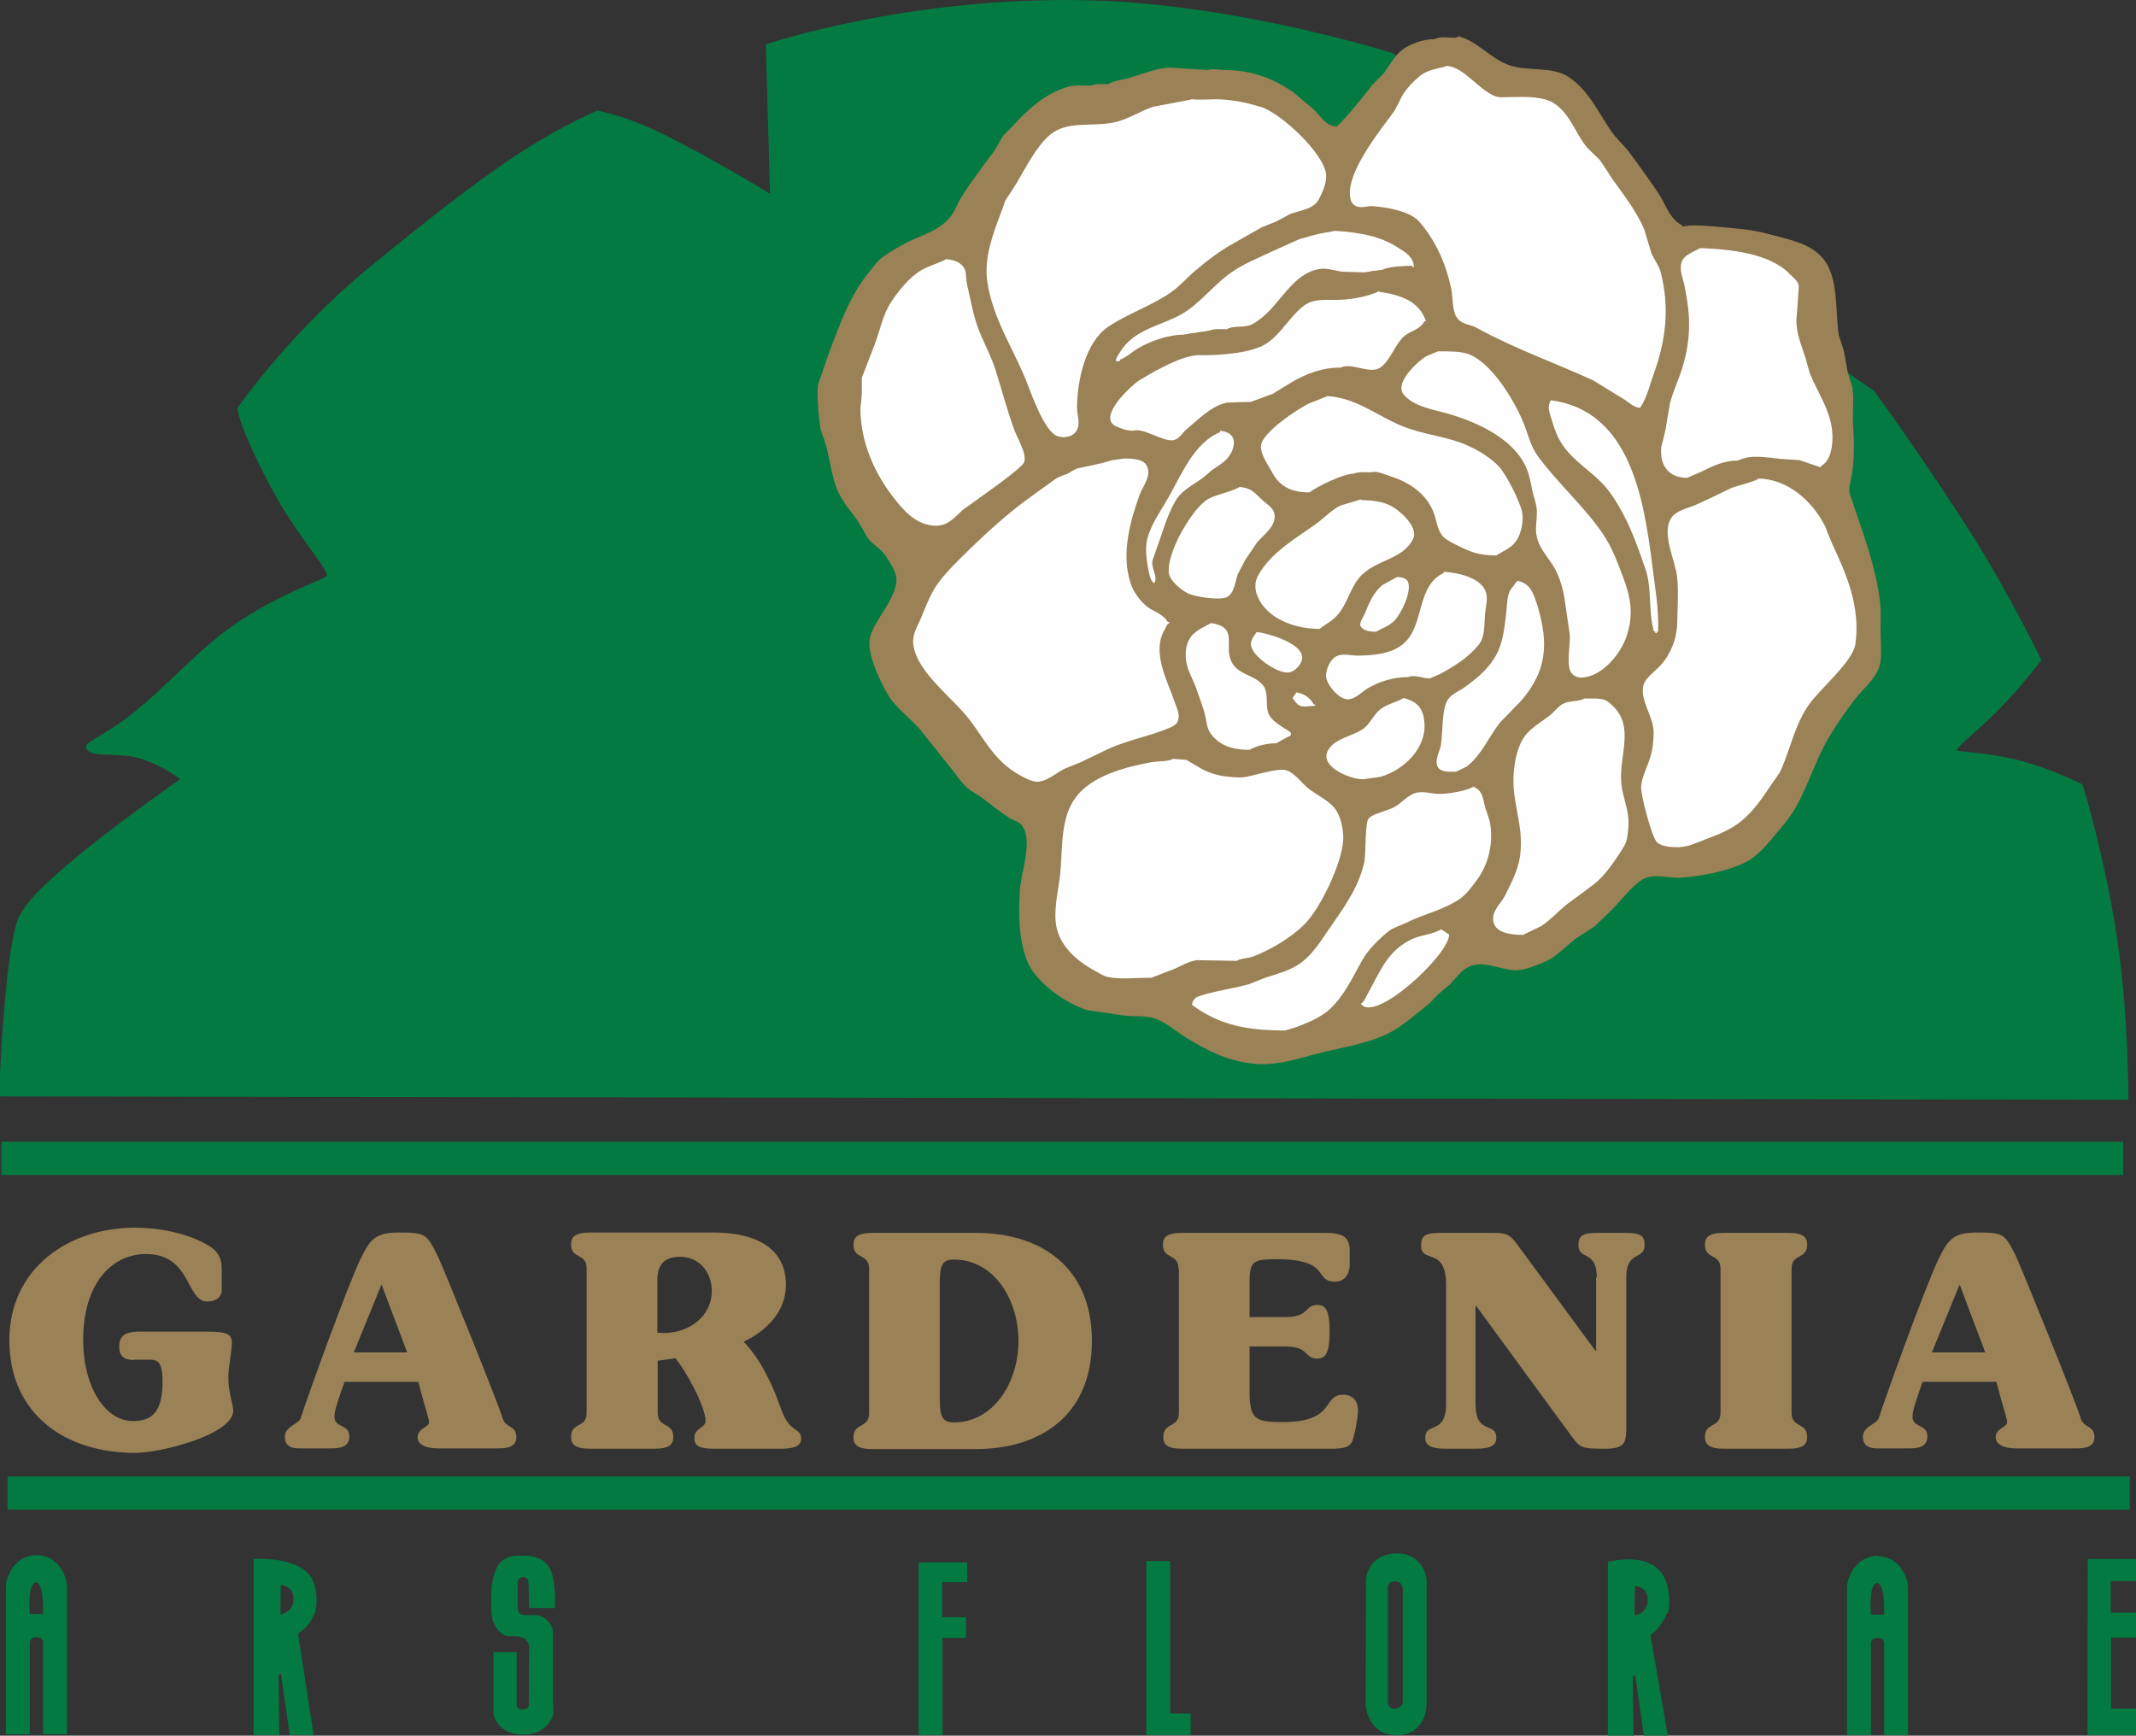
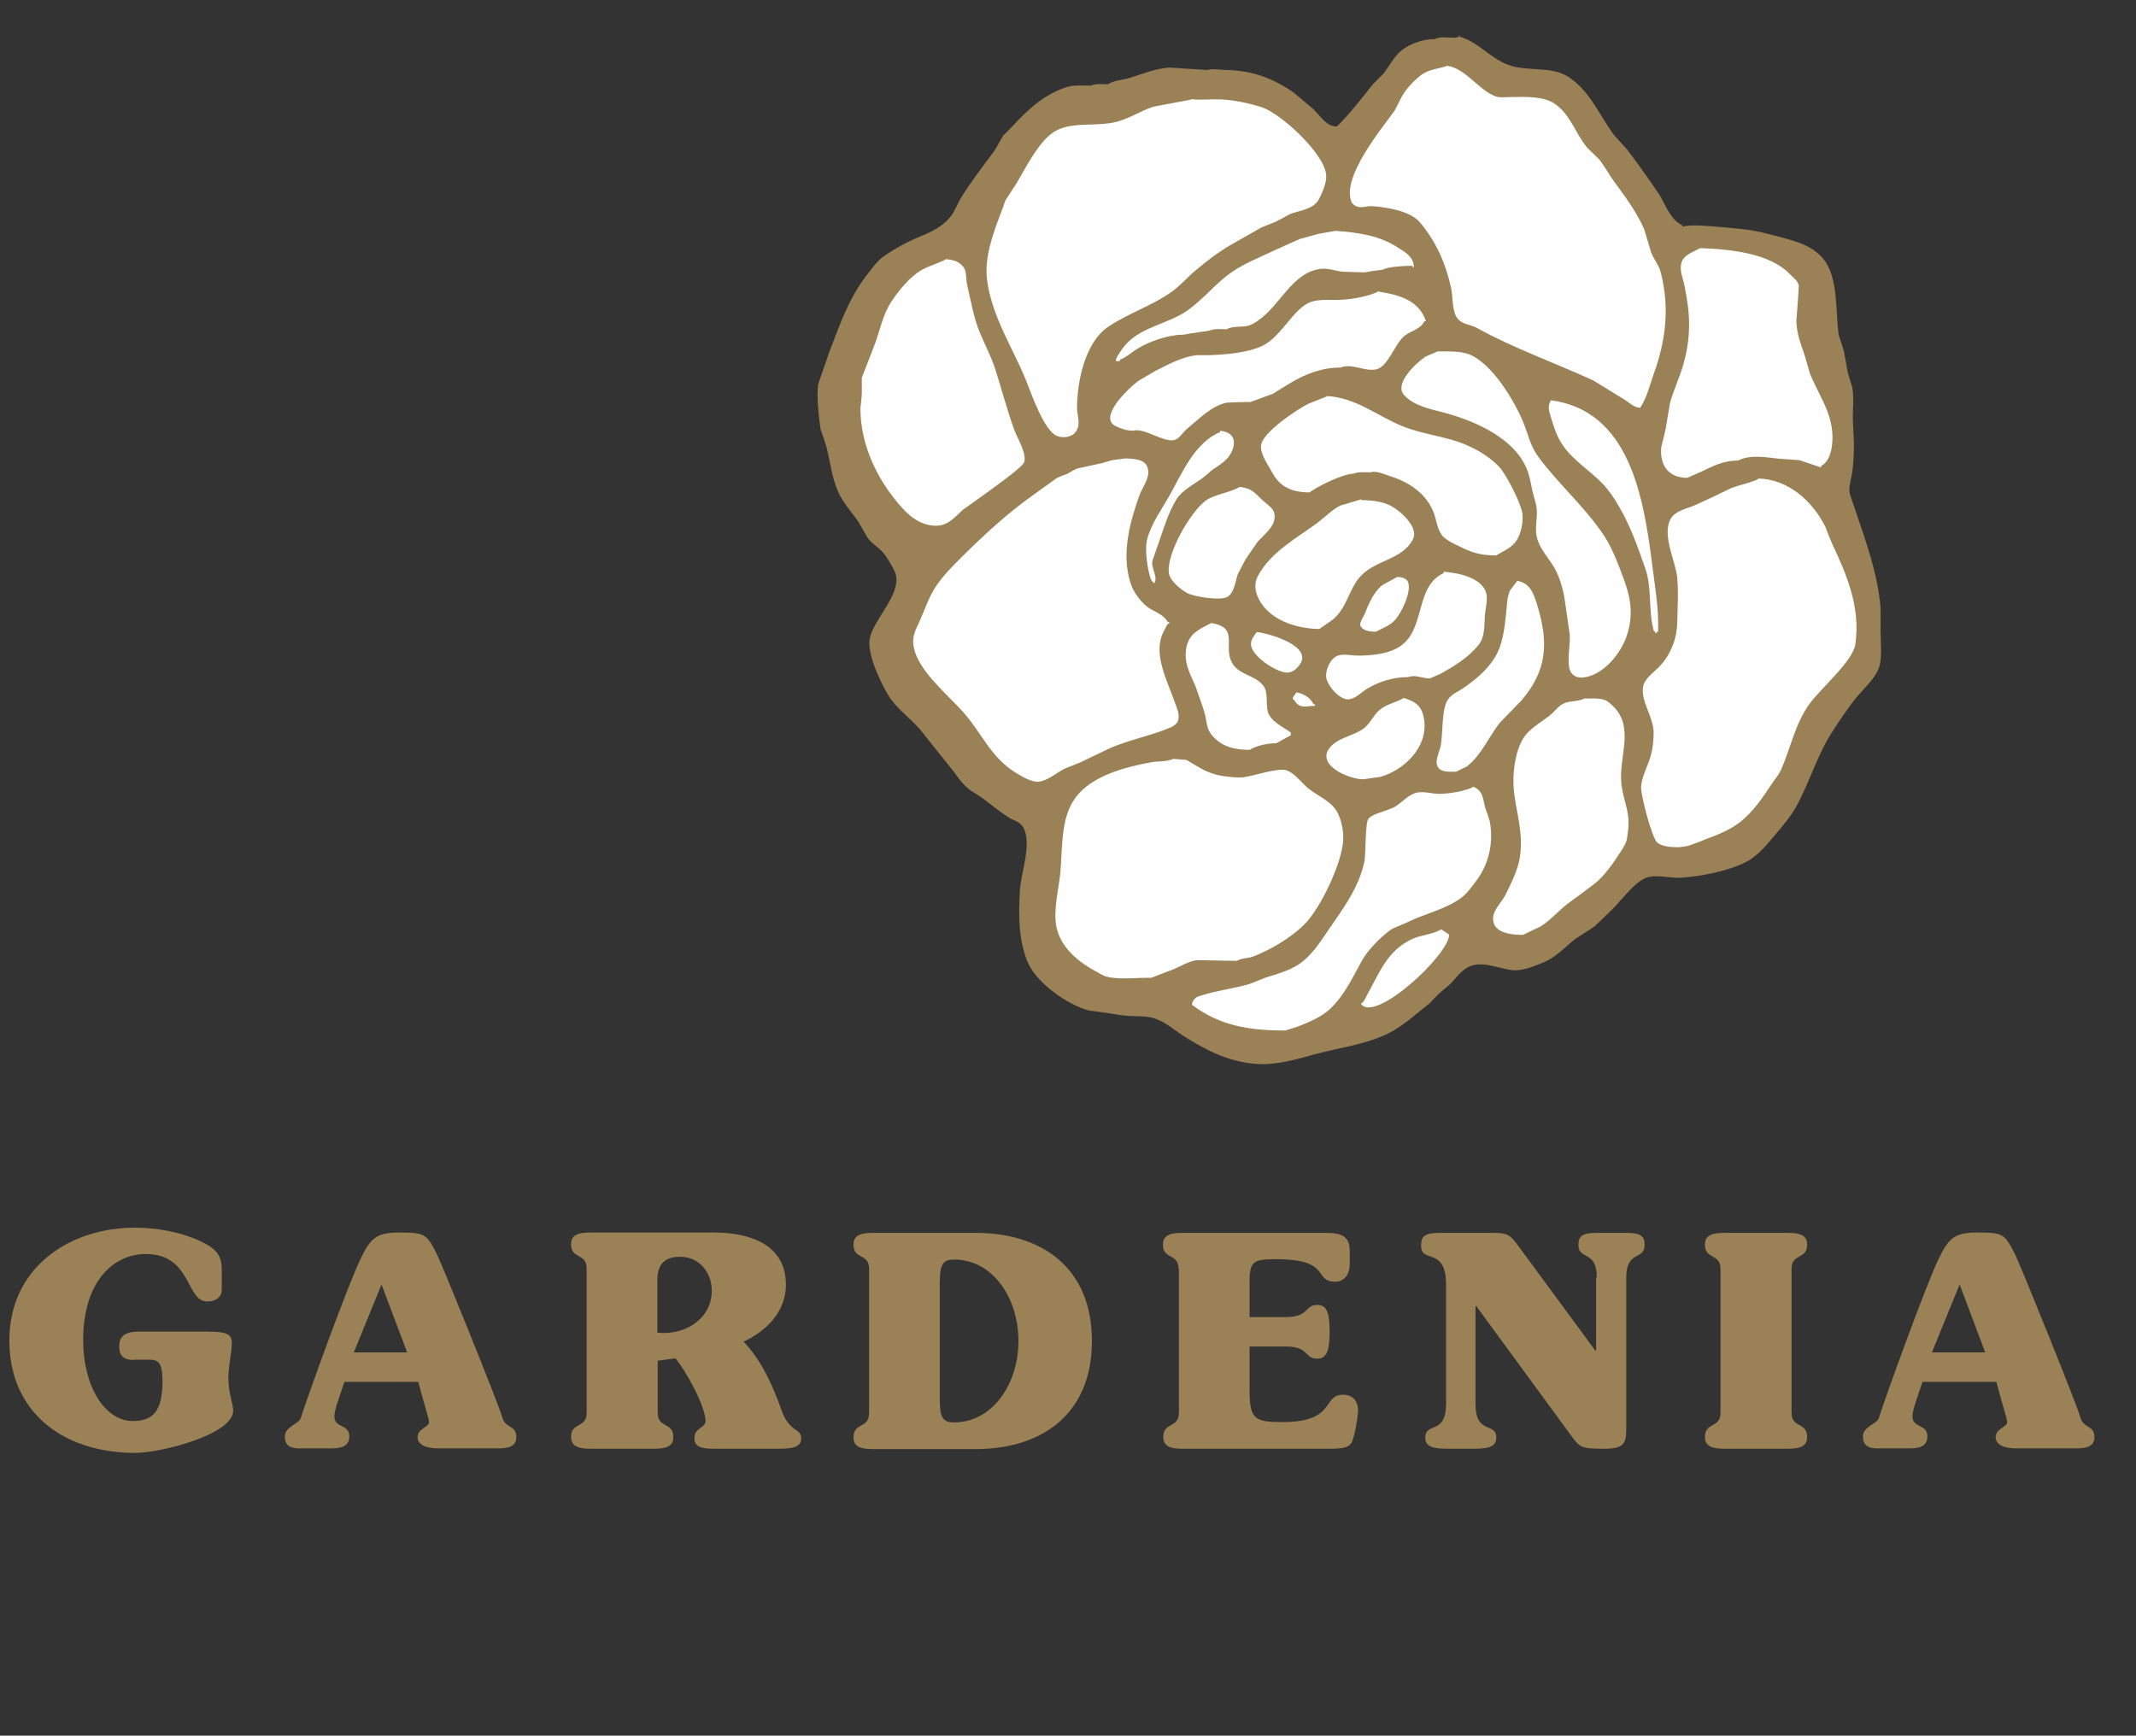
<svg xmlns="http://www.w3.org/2000/svg" xml:space="preserve" width="255.971" height="208.013" style="shape-rendering:geometricPrecision;text-rendering:geometricPrecision;image-rendering:optimizeQuality;fill-rule:evenodd;clip-rule:evenodd" viewBox="0 0 6164 5009">
  <rect x="0" y="0" width="6164" height="5009" fill="#333333" stroke="none" />
  <defs>
    <style>.fil0{fill:#037a42}.fil0,.fil1,.fil2{fill-rule:nonzero}.fil1{fill:#9b8156}.fil2{fill:#fefefe}</style>
  </defs>
  <g id="Layer_x0020_1">
    <g id="_282701400">
-       <path class="fil0" d="m0 3164 6142 10s1-238-31-455c-34-237-101-455-101-455s-86-44-177-68-174-26-185-30c-12-4 77-70 141-140 57-61 102-121 102-121s-88-183-199-360c-132-209-283-416-283-416L4018 153S3573 12 3146 1c-521-14-936 127-936 127l12 431s-179-110-321-178c-100-48-177-62-177-62s-97 40-222 121c-130 84-290 212-438 333-219 181-358 375-377 402-10 14 51 159 124 283 64 108 129 175 132 202 2 11-134 49-273 147-87 61-175 156-249 220-88 76-115 82-165 117-14 9-10 26 19 31 30 6 87 0 130 14 67 21 115 60 115 60s-200 138-333 253c-79 68-111 104-131 142-43 81-59 520-59 520z" />
      <path class="fil1" d="M387 3925c-29 0-43-11-43-39 0-27 13-43 57-43h199c53 0 69 7 69 32 0 26-10 70-10 100 0 45 14 78 14 96 0 69-209 122-283 122-204 0-363-114-363-325 0-207 170-325 363-325 70 0 148 16 204 47 43 23 46 50 46 77v54c0 29-26 35-42 35-62 0-45-137-177-137-93 0-181 78-181 249 0 133 63 233 143 233 53 0 86-22 86-115 0-54-13-62-37-62h-46zm788-22-74-196-80 196zm-181 85c-18 53-29 82-29 100 0 34 43 21 43 57 0 23-14 35-50 35h-95c-27 0-41-10-41-34 0-30 41-36 46-54 15-49 134-379 172-458 28-58 44-77 111-77 76 0 80 4 110 63 14 27 181 440 189 472 9 31 40 20 40 56 0 24-19 32-51 32h-175c-37 0-59-12-59-32 0-26 33-29 33-43 0-13-9-33-31-117zm903-142c6 0 12 1 18 1 72 0 139-46 139-122 0-53-36-98-91-98-43 0-66 19-66 68zm-204-185c0-46-45-26-45-70 0-21 11-34 55-34h357c107 0 208 36 208 151 0 77-56 133-122 164 52 55 84 126 109 197 24 68 57 50 57 83 0 18-14 29-59 29h-192c-41 0-58-7-57-32 0-28 32-28 32-48 0-42-57-146-87-181l-51 7v150c0 46 45 26 45 70 0 21-11 34-54 34h-186c-43 0-55-13-55-34 0-44 45-24 45-70v-415zm1019 378c0 52 9 66 41 66 112 0 186-112 186-235s-73-235-186-235c-32 0-41 14-41 66v339zm-204-377c0-46-45-26-45-70 0-21 11-34 54-34h299c186 0 335 97 335 312s-149 312-335 312h-299c-43 0-54-13-54-34 0-44 45-24 45-70v-415zm893 0c0-46-45-26-45-70 0-21 11-34 54-34h416c48 0 69 12 69 51v39c0 36-21 51-41 51-66 0-9-65-171-65-66 0-77 6-77 65v102h105c67 0 54-35 90-35 24 0 36 14 36 77 0 62-12 78-36 78-37 0-23-35-90-35h-105v129c0 81 16 89 95 89 157 0 113-79 175-79 27 0 43 18 43 45 0 15-9 76-19 94-9 14-26 17-63 17h-426c-43 0-54-13-54-34 0-44 45-24 45-70v-415zm1207 25c0-81-53-49-53-94 0-25 10-35 53-35h85c43 0 53 10 53 35 0 45-53 14-53 94v436c0 43-7 58-63 58-66 0-70-3-94-35l-276-377h-2v283c0 90 60 51 60 97 0 20-12 32-60 32h-85c-48 0-60-12-60-32 0-46 60-7 60-97v-344c0-112-72-60-72-113 0-23 5-37 53-37h158c34 0 46 5 66 33l226 307h2v-211zm562 390c0 46 45 26 45 70 0 21-11 34-54 34h-186c-43 0-55-13-55-34 0-44 45-24 45-70v-415c0-46-45-26-45-70 0-21 11-34 55-34h186c43 0 54 13 54 34 0 44-45 24-45 70zm559-174-74-196-80 196zm-181 85c-18 53-29 82-29 100 0 34 43 21 43 57 0 23-14 35-50 35h-95c-27 0-41-10-41-34 0-30 41-36 46-54 15-49 134-379 172-458 28-58 44-77 111-77 76 0 80 4 110 63 14 27 181 440 189 472 9 31 40 20 40 56 0 24-19 32-51 32h-175c-37 0-59-12-59-32 0-26 33-29 33-43 0-13-9-33-31-117z" />
-       <path class="fil0" d="M4 3295v96h6123v-96zm18 1062h6124v-96H22zm1505 283 74 1s6-84-17-119c-25-39-80-32-80-32s-42-6-64 24c-33 45-22 153-18 163 11 28 27 40 38 44 11 3 41-3 55 9 15 13 12 29 12 29s-1 145-1 154 1 20-17 20c-22 1-18-13-18-21v-144h-67v174c0 13 14 64 88 64 67 0 86-56 85-62-2-8-1-211-1-225s-2-29-16-42c-17-16-27-16-46-16-18 0-40 4-40-21v-73c0-10 6-15 17-15 8 0 14 6 14 14s2 73 2 73zm1124 367v-498h140v57h-72v101h69v60h-68v280zm657-502v502h128v-62h-59v-440zm2717-6h139v64h-73v91h73v72h-72v205h72v76h-140zM809 4659l1-85s37 1 37 40c0 40-38 45-38 45m98 2c12-35 6-83-8-107-37-64-167-55-167-55v508h74s-2-134-2-171c0-6 7-5 7-5l25 176h69l-45-293s32-17 45-53zm3141-71v324s-4 17-22 17c-22 0-21-17-21-17v-326s-5-24 21-24 22 27 22 27zm-15-107c-68 0-91 48-91 80s-1 316-1 351 22 94 89 94 87-54 87-94v-351c0-27-23-80-84-80m684 179 1-85s37 1 37 40c0 40-38 45-38 45m95-5c12-35 2-86-12-109-41-74-160-40-160-40v503h74s-2-134-2-171c0-6 7-5 7-5l25 176h69l-50-292s34-25 46-61zm626 3h-39s-8-91 18-91c24 0 20 91 20 91zm-19-170c-65 0-89 66-89 89v428h69v-262s-2-18 18-18c24 0 20 18 20 18v262l69 1v-428c0-25-23-89-89-89zM125 4658H86s-8-91 18-91c24 0 20 91 20 91zm-19-170c-65 0-89 66-89 89v428h69v-262s-2-18 18-18c24 0 20 18 20 18v262h69v-428c0-25-23-89-89-89z" />
      <path class="fil2" d="M4185 185c65 13 98 92 170 92 24 0 49-1 73-1 104 12 96 64 150 132 58 74 125 143 164 228 8 27 17 53 25 80l27 54c28 88 20 197-9 281-11 30-17 80-39 103-14 15-37-8-49-15-116-69-238-112-358-170-35-17-86-55-127-55-6-93-36-241-115-292-34-22-75-30-117-35-10-1-65 5-65 0-29-80 68-193 109-252 28-40 43-84 83-118 20-17 49-27 77-27v-4zm-736 100c71 4 136 3 199 22 59 18 174 124 183 187 3 24-11 59-24 77-15 21-142 66-174 83-61 32-117 70-172 114l-75 66c-145 104-242 78-270 298-6 42 24 129-44 124-14-1-27-7-36-18-24-52-48-105-72-157-39-89-93-171-101-275-11-138 61-251 129-351 15-22 27-53 50-68 37-26 78-27 128-27h39c23-8 46-16 69-23 34-15 58-34 100-34 8-1 15-3 23-4 15-3 31-5 46-8v-4z" />
      <path class="fil2" d="M3865 663c76 11 164 12 211 77 3 3 6 5 9 8v8h-4v4c-59 0-107 14-162 15-45 1-86-17-126-1-64 25-96 97-149 138-49 37-168 33-233 43-34 5-62 14-96 14-3 10-11 23-23 23 13-60 104-66 148-95 33-30 67-61 100-91 54-46 229-133 303-133 8-3 15-5 23-8zm1045 46c102 0 212 15 276 90 15 18-1 125 7 160l39 123c19 45 49 80 57 132 5 31 6 77-12 102 0 1-1 1-2 2-3 2-6 5-9 7-3 1-6 2-10 2-21-5-42-11-62-16-40-7-82-12-122-8-39 4-84 12-118 25-24 10-47 20-71 31-7 1-50 11-50 2-63-118 47-282 55-409 3-46-5-91-12-134-4-21-15-41-11-65 4-22 29-32 45-43zm-2162 39c14 3 33 9 40 23 10 46 20 92 29 137 20 51 40 101 61 152l51 165c10 31 35 63 32 99-1 20-120 101-143 117-37 27-63 72-116 69-48-3-84-39-111-75-52-69-91-149-97-241-5-75 19-122 39-182 31-90 90-261 214-261v-4zm1241 88c44 7 92 15 117 55 22 36-22 43-42 62-30 27-43 75-77 94-29 16-113-6-155 3-68 15-122 64-187 87-34 12-79 5-114 17-42 14-110 99-137 103-11 1-161-38-166-43s-14-29-7-29c67-114 194-166 331-166 5-1 10-3 15-4 24-4 49-8 73-12 23-17 45-34 68-52 26-28 49-71 87-85 33-11 74-6 111-6 12-3 23-5 35-8 15-6 31-13 46-19zm204 170c19 4 37 8 56 12 69 25 124 122 150 185 12 29 17 64 35 90 103 142 377 376 248 571-32 48-69 78-130 78-16-76-2-159-21-231-8-31-17-60-33-87-15-26-37-46-44-76-1-25-2-50-2-76-6-85-39-163-104-216-54-44-267-96-285-130-21-39 61-113 99-113 10-3 21-5 31-8z" />
      <path class="fil2" d="M4478 1141c177 23 259 185 283 347 4 26 9 51 13 77 7 21 3 44 6 68 5 41 34 128 22 169-2 6-9 17-17 17v-4c-2-7-3-13-5-20-6-35-5-75-12-111-16-87-51-171-95-243-33-55-184-164-184-216-10-10-15-65-15-81l4-4zm-636 4c84 5 145 56 217 85 94 38 211 33 279 120 14 26 28 53 42 79 19 36 27 90-1 126-25 33-74 45-115 31-26-9-64-25-83-46-16-19-19-48-28-71-18-47-66-78-110-97-6-3-13-5-19-7-7-2-15-4-23-6-36-9-76-8-112 3-59 17-110 74-175 31-19-13-27-35-37-54-10-18-23-42-18-64 11-50 141-113 184-128zm-289 92c18 13 21 35 12 56-20 48-80 77-122 108-49 37-107 162-107 225 5 19 11 39 16 58h-12c-57-105 9-183 48-259 4-7 13-37 21-37 2-14 22-50 39-50 0-49 66-87 104-100z" />
      <path class="fil2" d="M3284 1322c14 5 31 14 32 31 2 30-25 69-34 97-36 102-48 254 61 313 11 6 37 16 37 33-69 64 1 178 22 247 2 6 12 31 5 31-24 30-135 53-174 68-49 21-97 42-146 64-25 13-47 37-78 38-100 2-192-159-249-225-45-52-102-88-115-157-29-156 383-524 530-524 15-3 31-5 46-8 21-3 41-5 62-8zm1807 54c45 7 76 15 110 44 87 74 193 311 160 436-15 56-123 146-156 207-29 52-33 121-67 169-7 9-13 18-20 26-23 30-46 59-69 89-34 31-219 123-255 63-17-28-41-133-34-167 10-45 34-83 33-135-1-44-42-92-28-136 5-18 23-32 35-46 30-34 51-69 57-115 6-50 7-104 0-154-6-47-51-129-15-175 24-12 47-24 71-36 30-19 80-47 119-47 19-8 39-15 58-23zm-1495 27c16 3 92 56 92 73 0 1 0 2-1 3-6 50-69 89-91 132-12 31-25 61-38 92l-8 8c-35 22-118-9-142-33-47-45 37-201 80-231 36-15 71-29 107-44zm343 31c63 4 134 25 157 89 2 4 8 15 1 15-33 63-101 66-150 111-45 40-50 112-103 146-71 45-194-28-212-99-7-30 19-43 19-70 81-51 145-129 229-175l60-18zm246 212c30 4 79 14 99 35 15 15 12 43 10 65-7 72-11 114-71 153-25 16-58 39-89 43-43 6-84-5-126 10-19 7-90 53-101 52-48-6-89-87-31-113 20-9 54-3 78-3 37-10 68-6 99-24 79-48 54-166 132-218" />
-       <path class="fil2" d="M4058 1661c32 23-8 102-29 121s-47 30-79 27c-5-1-8 1-8-5-1-4-3-8-4-12 20-35 40-69 61-104zm339 12c33 12 42 50 51 80 35 113 3 205-72 284l-45 36c-30 30-76 185-157 135-13-8 13-158 16-185 1-6-2-15 5-15v-4c126-38 155-150 171-269 1-8 3-46 10-46 6-5 13-10 19-15zm-898 127c131 13 4 40 72 117 23 26 68 30 85 59 27 46-4 73 47 113 9 7 18 15 31 15 0 6 3 15-4 15-56 26-176 58-217-10-21-35-22-80-36-118-16-41-47-85-32-137 6-20 30-51 54-51v-4zm139 27h8l-4 4v4l4-4h4c34-6 63 23 96 23 21 38 42 34 1 70-5 4-11 7-16 11-67-36-121-34-92-108zm116 162c27 5 54 27 54 58-12-3-24-5-36-8-12-10-25-20-37-30v-8c6-4 13-8 19-12m304 27c81 8 68 112 27 158-33 37-76 59-127 62-36 2-67-5-91-29-57-57 54-83 85-105 18-19 35-39 53-58 18-9 35-19 53-28m524 0c164 0 93 111 102 215 5 62 37 129 14 192-27 75-248 283-332 256-29-9-43-33-27-63 32-61 66-110 72-185 3-37-5-68-12-101-13-57-21-149 11-198 16-25 39-40 62-57 30-24 48-52 91-52 6-3 13-5 19-8zm-1152 169c53 28 100 61 169 57 21-4 41-7 62-11 19-4 39-8 58-12 30 0 68 53 92 69 18 12 44 25 55 44 51 87-28 262-88 324-35 36-85 66-129 85-64 27-130 6-195 23-26 11-52 23-78 34-94 30-202 21-267-53-77-88-21-202-21-310 0-103 35-152 115-197 26-15 59-30 93-30 45-8 90-15 135-23z" />
-       <path class="fil2" d="M4274 2266c25 20 34 80 38 112 11 86-33 178-105 217-62 33-137 45-193 90-59 47-85 110-121 168-73 116-225 123-347 80-22-8-81-23-81-54h4v-4c30-6 59-13 89-19 6-3 31-5 31-12h4c2 2 4 4 4 0 57-9 132-33 179-65 58-40 159-203 177-268 10-33 5-129 21-151 0-1 1-1 1-2l3-3c24-10 47-21 71-31 18-13 35-26 53-38 25-7 54 3 80 3 19-3 39-5 58-8 12-4 23-8 35-12v-4z" />
-       <path class="fil2" d="M4170 2682c6 0 19-3 19 4h4c-20 72-152 208-231 208 11-73 66-152 132-186 25-9 51-17 76-26" />
+       <path class="fil2" d="M4170 2682h4c-20 72-152 208-231 208 11-73 66-152 132-186 25-9 51-17 76-26" />
      <path class="fil1" d="M4210 105c55 15 89 62 142 82 56 21 126 2 176 36 62 42 88 111 130 167 13 14 25 28 38 42q46.5 61.5 90 126c20 30 31 72 66 91 4 2 3 0 3 5 28-6 55-3 85-1 56 5 112 8 162 22 54 15 120 25 158 70 46 54 36 149 46 221 5 16 10 32 15 47 4 20 7 40 11 61 4 14 9 29 13 43 6 32 1 62 2 96l3 66c0 29-1 57-5 85-3 20-11 40-7 61 14 40 27 81 41 121 20 61 38 122 46 188 4 31 1 61 2 92 0 30 5 71-4 99-12 35-47 64-70 93s-43 59-63 90c-45 68-66 145-105 217-15 28-36 53-57 78-26 31-55 68-92 86-51 25-125 40-186 44-36 2-77-13-108 4s-64 62-90 88c-17 16-34 33-51 49-18 12-36 23-54 35-30 23-57 54-92 68-25 10-58 25-88 23-38-3-90-29-128-10-23 11-36 31-54 50-11 9-22 19-33 28-9 9-18 18-26 27-38 30-77 66-119 87-66 33-146 42-218 62-45 13-105 29-155 27-82-4-148-37-212-77-28-17-55-42-85-53-30-12-66-6-100-11-32-5-64-10-96-14-62-17-153-81-177-143s-25-127-21-201c2-51 38-141 8-187-9-14-26-17-39-25-28-18-53-39-80-59l-33-21c-19-15-32-32-45-51-33-41-66-82-99-124-30-34-68-60-92-99-21-35-62-119-53-164 11-54 90-126 75-184-4-15-29-57-41-68-14-14-30-23-41-39-9-16-18-31-27-47-20-28-43-53-57-84-18-40-23-86-34-130-5-17-11-34-17-51-5-33-12-96-7-130 10-30 21-60 31-90 32-84 59-164 117-235 11-14 23-31 38-42 25-18 53-34 80-47 45-21 88-32 119-74 12-17 18-36 29-53 28-45 59-85 91-128 11-15 19-33 29-49 8-8 17-16 25-25 48-52 97-97 163-116 19-5 43-3 65-3 14-6 33-4 50-4 15-10 36-12 54-16 39-11 81-30 124-32 36 2 72 5 108 7 15-5 37 0 54 0 76 1 138 25 195 65 17 14 33 28 50 42 25 19 40 56 75 56 39-39 70-79 103-121l30-30c18-22 31-51 54-69 22-18 64-33 95-32 16-9 38-4 58-4 5-1 10-2 15-4v-4z" />
      <path class="fil2" d="M4179 189c-27 10-56 10-80 29-20 16-42 39-54 61-7 14-14 28-21 41-39 54-150 188-125 260 3 8 10 14 17 16 15 5 29-2 45-1 41 3 108 14 135 45 48 56 76 120 92 193 5 26 2 66 18 86 14 18 38 17 57 28 107 59 224 100 335 151 29 18 59 36 88 54 13 8 25 20 40 24 3 0 5 1 7 1 21-32 27-64 40-100 34-94 46-190 19-293-6-21-19-35-27-55-7-22-13-45-20-67-23-53-58-98-92-145-12-19-24-38-37-56-12-11-23-23-35-34-36-43-48-96-95-128-31-21-82-20-124-19-17 0-34 3-49-3-48-20-85-80-136-87zm-740 98-111 21c-40 13-74 38-117 46-63 12-132-6-181 35-40 34-70 95-96 139l-33 51c-4 12-8 24-13 36-21 57-49 127-39 197 15 105 74 192 112 286 15 38 52 145 89 160 20 8 47 3 57-16 12-21 1-43 1-67 1-80 25-188 90-232 58-39 125-60 182-100 27-19 47-44 73-65 32-27 65-52 100-72 29-17 59-33 88-50 13-5 27-11 40-16 14-7 27-14 41-22 28-11 68-13 84-43 10-19 23-48 21-71-6-62-131-177-187-195-36-11-75-20-115-22-30-2-60 3-88-1z" />
      <path class="fil2" d="M3854 666c-17 3-33 6-50 9l-54 15c-27 12-54 24-82 37-38 18-76 33-110 56-53 35-94 93-149 124-60 34-138 43-178 111-4 6-11 16-11 24h12v-4c19-7 34-22 51-32 32-20 88-40 130-40 8-1 15-2 23-4 9-1 18-2 27-4 9-1 18-2 27-4 15-6 33-4 50-4 16-9 39-6 57-9 13-2 24-9 35-17 62-43 97-137 178-148 19-3 43 5 62 8 22 1 44 1 65 2 8-1 15-2 23-4 10-1 21-2 31-4 16-9 64-11 85-11v4h4c0-29-24-43-45-56-53-35-114-44-182-49zm1052 50c-18 11-48 19-54 43-6 22 5 45 9 65 8 41 15 83 13 127-1 34-7 68-16 100-11 39-29 75-39 113l-12 72c-4 18-8 36-13 54-5 53 21 89 75 89 14-6 27-12 41-18 33-16 64-32 106-32 34-18 82-9 120-5 19 1 38 3 57 4 21 7 42 14 62 21v-4c20-11 27-32 31-54 13-86-35-144-63-213-4-15-9-30-13-46-11-35-26-67-26-108 3-33 5-66 7-99-2-14-15-23-25-33-57-61-172-73-260-76m-2174 31c-23 13-49 19-72 32-34 19-67 60-88 92-24 36-32 80-47 121-13 33-25 65-38 98v46c-1 14-2 28-4 42 0 97 40 186 94 256 30 39 65 79 117 83 41 3 59-23 86-47 13-9 26-18 38-27 22-16 133-93 138-110 7-27-23-73-31-98-20-56-35-114-53-170-11-35-29-68-43-102-19-44-27-94-38-141-4-15-1-36-9-49-12-18-30-23-51-25z" />
      <path class="fil2" d="M3980 840c-29 15-74 23-108 25-30 2-61-3-88 6-51 17-85 100-141 127-42 20-103 25-153 27h-38c-44 6-81 27-119 46-15 9-31 18-46 27-25 17-121 106-67 132 15 7 31 13 50 13 30-10 87 34 118 27 16-4 25-22 37-32 34-28 71-67 115-76 23-1 46-2 69-2 22-8 43-16 65-24 17-11 34-21 52-32 40-24 90-44 142-43 32-14 70 12 103 5 34-7 53-71 80-95 16-14 39-18 54-35 3-4 4-10 10-9-20-60-76-76-135-85zm169 174c-12 5-23 10-35 15-26 17-91 77-63 110 30 35 86 43 128 55 83 24 189 71 226 157 9 21 12 41 17 65 4 19 12 37 13 58 1 26-6 51 0 76 8 35 35 61 52 91 14 26 23 57 28 87 5 35 10 69 15 104 2 28-11 88 4 109 16 23 48 14 69 4 41-20 77-67 91-109 21-62 12-112-10-170-17-45-33-89-61-129-54-78-128-143-184-219-23-31-29-65-43-99-26-63-91-172-158-197-25-9-59-8-89-8" />
      <path class="fil2" d="M3829 1144c-18 7-35 14-53 21-32 16-134 83-137 121-2 26 21 56 32 77 22 42 57 58 108 58 22-17 97-54 127-54 14-6 33-4 50-4 15-6 45 8 58 12 56 18 105 52 125 109 7 21 10 50 27 66 12 11 29 19 44 26 35 18 61 27 108 27 21-14 43-20 59-44 12-19 20-53 16-79-5-30-46-110-66-132-23-25-59-48-89-61-60-28-131-32-193-58-71-29-131-81-215-86zm647 10c-12 20-5 34 1 55 9 29 17 54 35 79 29 41 77 71 112 107 18 19 34 42 47 65 33 55 56 120 77 181 19 53 9 119 23 174 1 4 1 8 6 8v4h4c0-5-1-4 4-4 2-71-9-126-17-193-25-195-65-445-293-475zm-955 89v4c-74 30-111 121-146 183-23 41-51 78-64 124-8 28-1 74 5 100 2 7 6 27 14 27v4c14-20-10-46-4-68l21-60c14-41 26-80 48-116 17-27 52-44 76-62 9-7 18-15 26-22 24-17 47-28 59-57 13-34-1-54-37-57z" />
      <path class="fil2" d="M3247 1323c-13 2-26 3-38 5-11 3-21 6-31 9-22 5-43 9-65 14-12 3-22 10-32 16-11 4-22 8-32 13-23 16-45 33-68 49-68 48-133 107-193 166-30 30-64 62-87 97-21 32-31 64-46 98-11 25-25 46-18 78 13 69 99 137 146 191 52 60 76 126 148 171 17 10 49 31 72 25 26-6 46-25 70-37l45-18c26-13 53-25 79-38 58-27 125-38 184-64 8-4 17-11 19-20 5-17-4-35-9-49-21-63-69-146-30-212 3-5 7-18 13-18 0-5 1-4-4-4-11-19-31-27-49-37-26-15-51-49-59-77-27-85 0-179 27-254 8-21 29-47 24-72-5-30-38-31-65-32zm1826 60c-24 11-51 16-76 25-35 17-70 34-106 50-21 9-56 16-69 38-28 46 14 125 18 171 4 44 1 86 0 131-1 46-19 90-48 122-16 18-45 36-50 60-9 42 30 89 30 134 0 24-3 51-10 72-8 27-23 53-26 82-3 22 31 150 46 163 14 13 43 14 63 14 9-1 18-2 27-4 17-6 34-12 50-19 34-12 72-28 100-50 38-30 66-72 91-110 9-13 20-26 27-41 28-64 40-132 82-190 32-44 124-122 132-171 16-108-26-204-66-289-7-17-14-33-20-50-36-73-107-139-195-140zm-1495 22c-29 17-75 22-99 40-44 33-113 152-106 209 3 22 35 48 54 58 20 10 92 22 114 11 21-11 24-46 31-66 7-14 15-28 22-42 11-17 23-33 34-50 21-24 58-49 49-85-4-15-21-25-32-35-26-23-30-36-69-40zm350 36-60 18c-24 12-43 32-65 49-61 45-135 84-173 154-10 19-9 40-1 59 27 65 108 94 179 94 26-20 43-25 63-55 21-32 31-73 58-100 45-45 120-46 149-105 17-35-42-86-70-98-25-11-50-13-80-14zm238 209v4c-79 36-55 149-114 202-33 30-86 36-134 36-19 0-40-6-57 0-21 7-36 39-34 62s40 69 67 64c21-4 34-20 52-31 34-20 74-33 118-33 18-8 42 4 62 4 10-4 20-9 30-13 40-22 80-46 111-84 18-23 16-52 18-83 1-20 9-46 4-66-12-45-81-59-123-62" />
      <path class="fil2" d="M4032 1665c-14 8-28 15-42 23-27 21-40 55-52 84-4 9-13 21-13 32 7 17 28 19 46 19 19-11 36-15 53-32 19-19 51-84 39-112-5-11-18-13-29-14zm346 12c-7 9-14 18-21 28-9 21-8 44-11 68-4 37-9 79-25 111-21 42-55 71-94 99-15 11-37 19-48 35-19 25-15 97-21 132-3 18-19 45-9 63 9 17 36 14 53 14 10-5 21-10 31-15 43-34 62-84 95-126 21-21 41-43 62-64 73-85 80-163 47-273-11-35-20-66-59-73zm-883 121c-27 15-56 25-68 58-6 16-7 39-3 57 6 30 22 53 31 82 7 21 15 41 21 62 7 26 5 47 23 67 28 31 63 40 107 40 20-12 51-19 77-19 1-1 42-23 42-23v-8c-22-16-58-32-66-59-7-25 2-57-14-77-25-31-71-30-90-66-26-48 22-101-60-114m131 27c-7 10-16 20-16 34 0 34 74 82 104 82 16 0 27-10 36-22 41-55-90-92-124-95zm115 174c-3 4-16 19-8 19 18 30 34 19 62 19 0-5 1-4-4-4-10-20-28-31-50-35zm309 16c-23 13-49 17-69 34s-28 43-51 57c-28 18-70 24-92 51-42 51 55 92 96 92 16-2 33-5 49-7 66-18 137-83 127-162-5-41-23-55-60-66zm520 2c-17 8-40 5-57 13-16 7-27 24-41 35-22 17-45 30-65 51-35 38-45 120-37 177 8 61 26 112 16 181-6 38-26 77-43 111-12 23-41 46-33 77 8 32 55 36 85 36 17-8 35-17 52-25 28-18 50-44 77-65 26-19 52-38 78-58 27-21 55-61 73-89 8-13 17-25 20-40 3-19 6-41 4-61-4-39-20-71-21-112-2-73 35-150-20-207-8-8-17-17-27-21-17-6-41-4-60-4zm-1184 173c-19 9-44 6-65 10-75 14-172 39-218 103-40 55-37 130-42 202-3 49-18 99-15 150 4 70 59 117 114 147 12 6 22 14 35 17 38 9 84 2 127 3 22-8 43-17 65-25 22-9 43-23 67-26 38 1 77 1 115 2 14-8 31-7 46-12 50-19 110-54 149-93 47-47 107-174 112-241 2-28-5-61-17-83-16-31-58-48-84-69-19-16-40-45-63-52-24-8-97 17-123 20-18 2-40-1-57-3-22-3-46-11-64-21-15-9-30-17-44-26-13-1-25-2-38-3" />
      <path class="fil2" d="M4253 2270c-21 13-77 22-104 21-19-1-38-7-58-4-1 0-2 0-4 1-23 5-43 30-63 41-21 11-47 15-67 27-1 1-3 2-4 3l-2 2-2 2c-10 11-7 103-12 125-17 77-62 135-105 198-24 35-47 72-84 97-28 18-62 28-95 38-16 6-32 13-48 19-49 14-98 19-145 35-10 3-20 13-20 25 79 59 160 74 269 74 12-4 23-7 35-11 31-12 70-28 95-52 42-40 65-92 92-140 17-30 49-62 77-84 14-11 32-15 48-23 51-26 115-39 161-73 17-13 33-35 46-53 33-45 48-107 36-168-4-13-8-26-13-39-7-28-7-51-36-61z" />
      <path class="fil2" d="M4159 2682c-25 15-58 16-84 28-71 33-93 95-127 156-4 6-13 30-21 30 37 61 255-140 255-199-8-5-15-10-23-15" />
    </g>
  </g>
</svg>